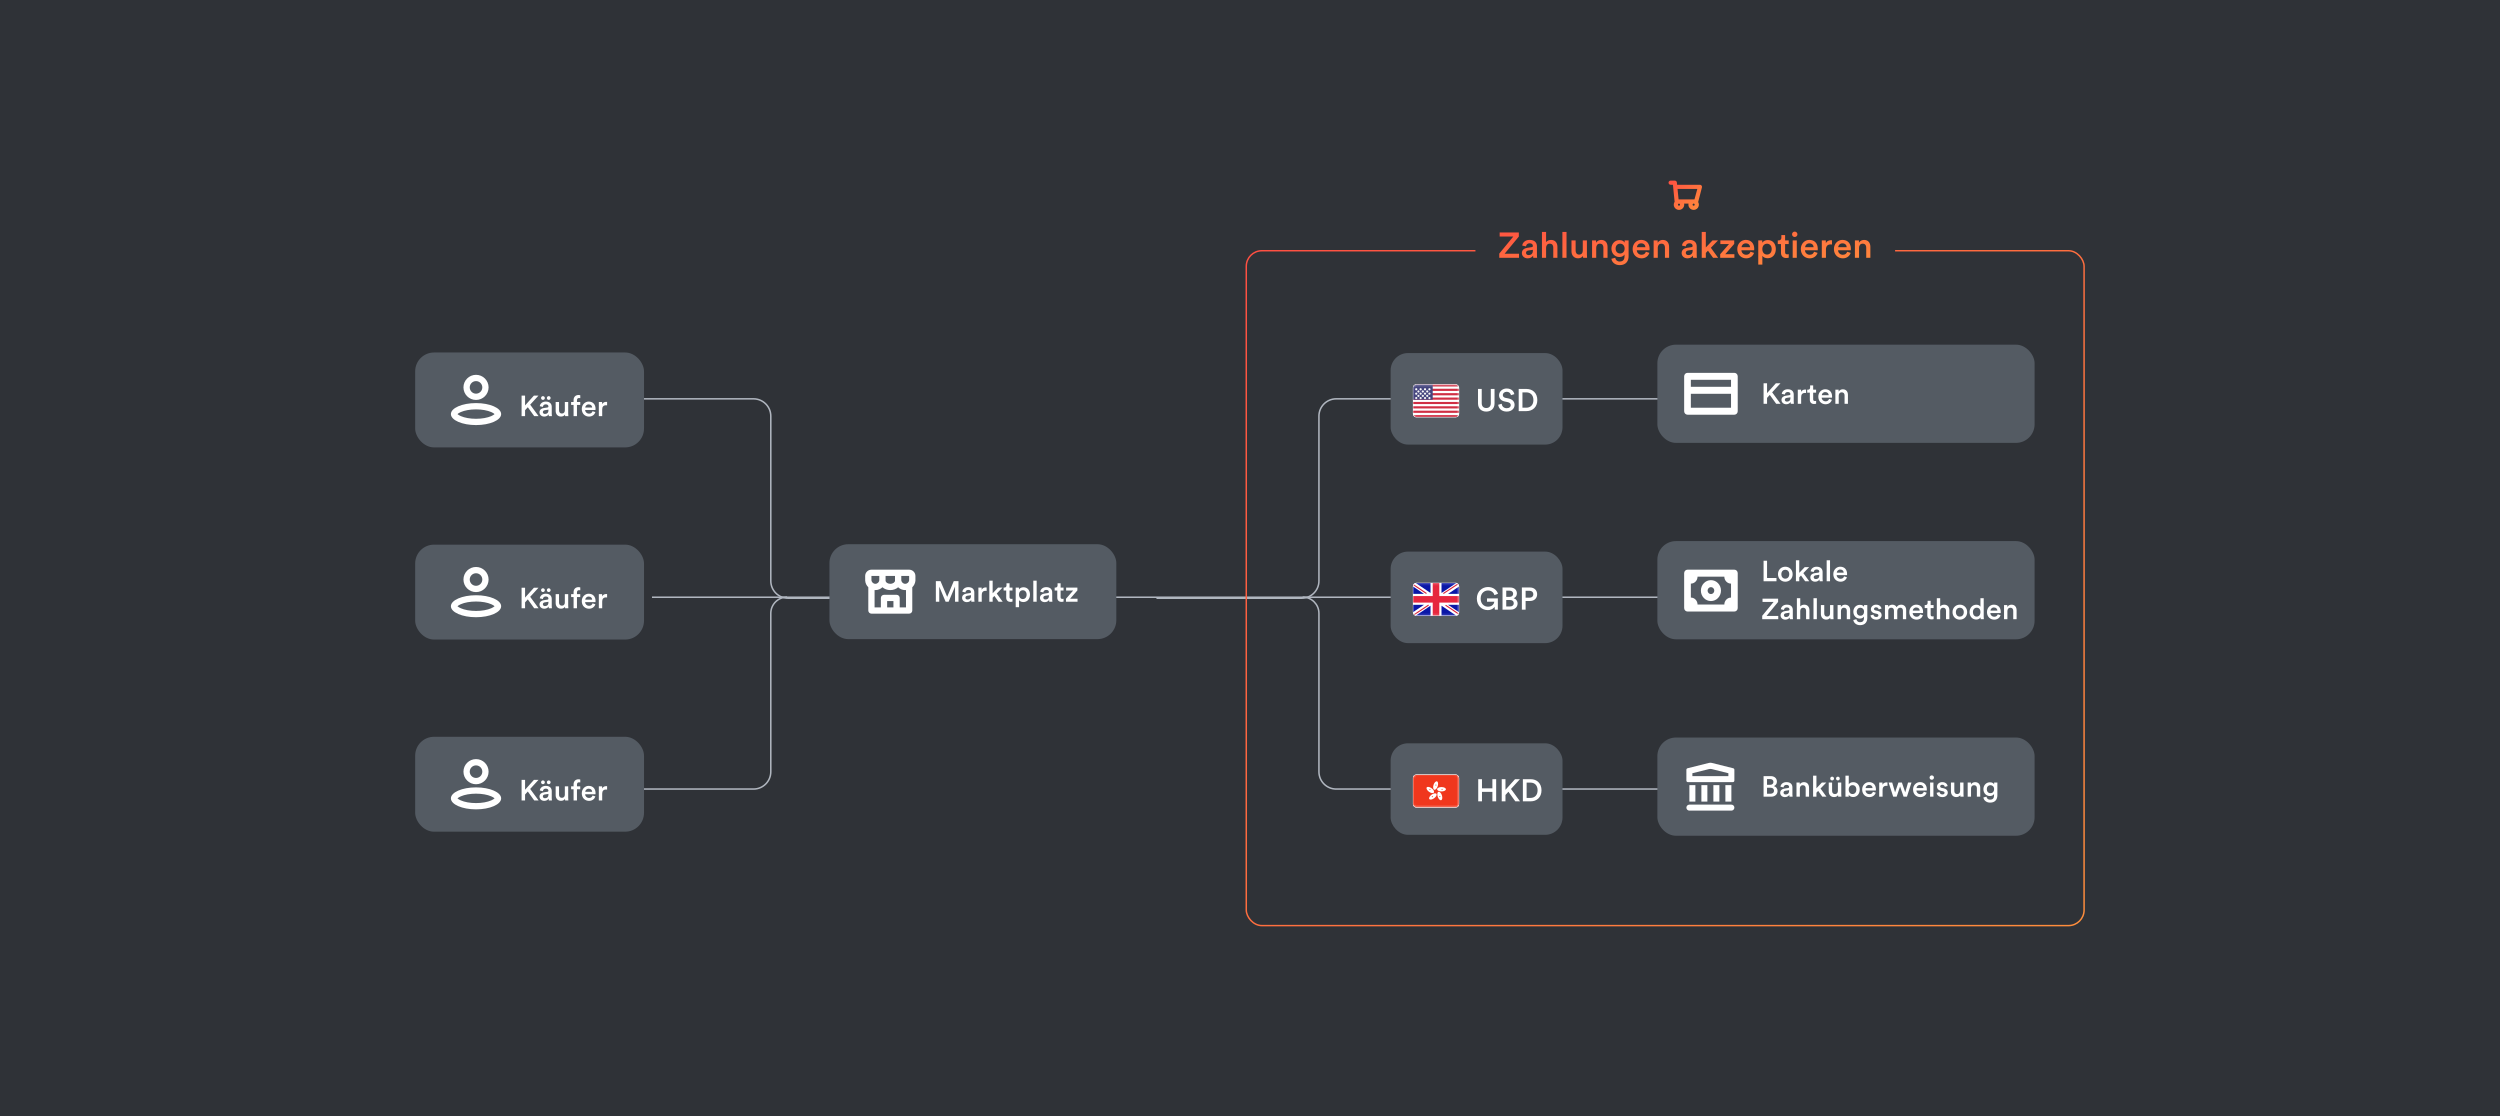
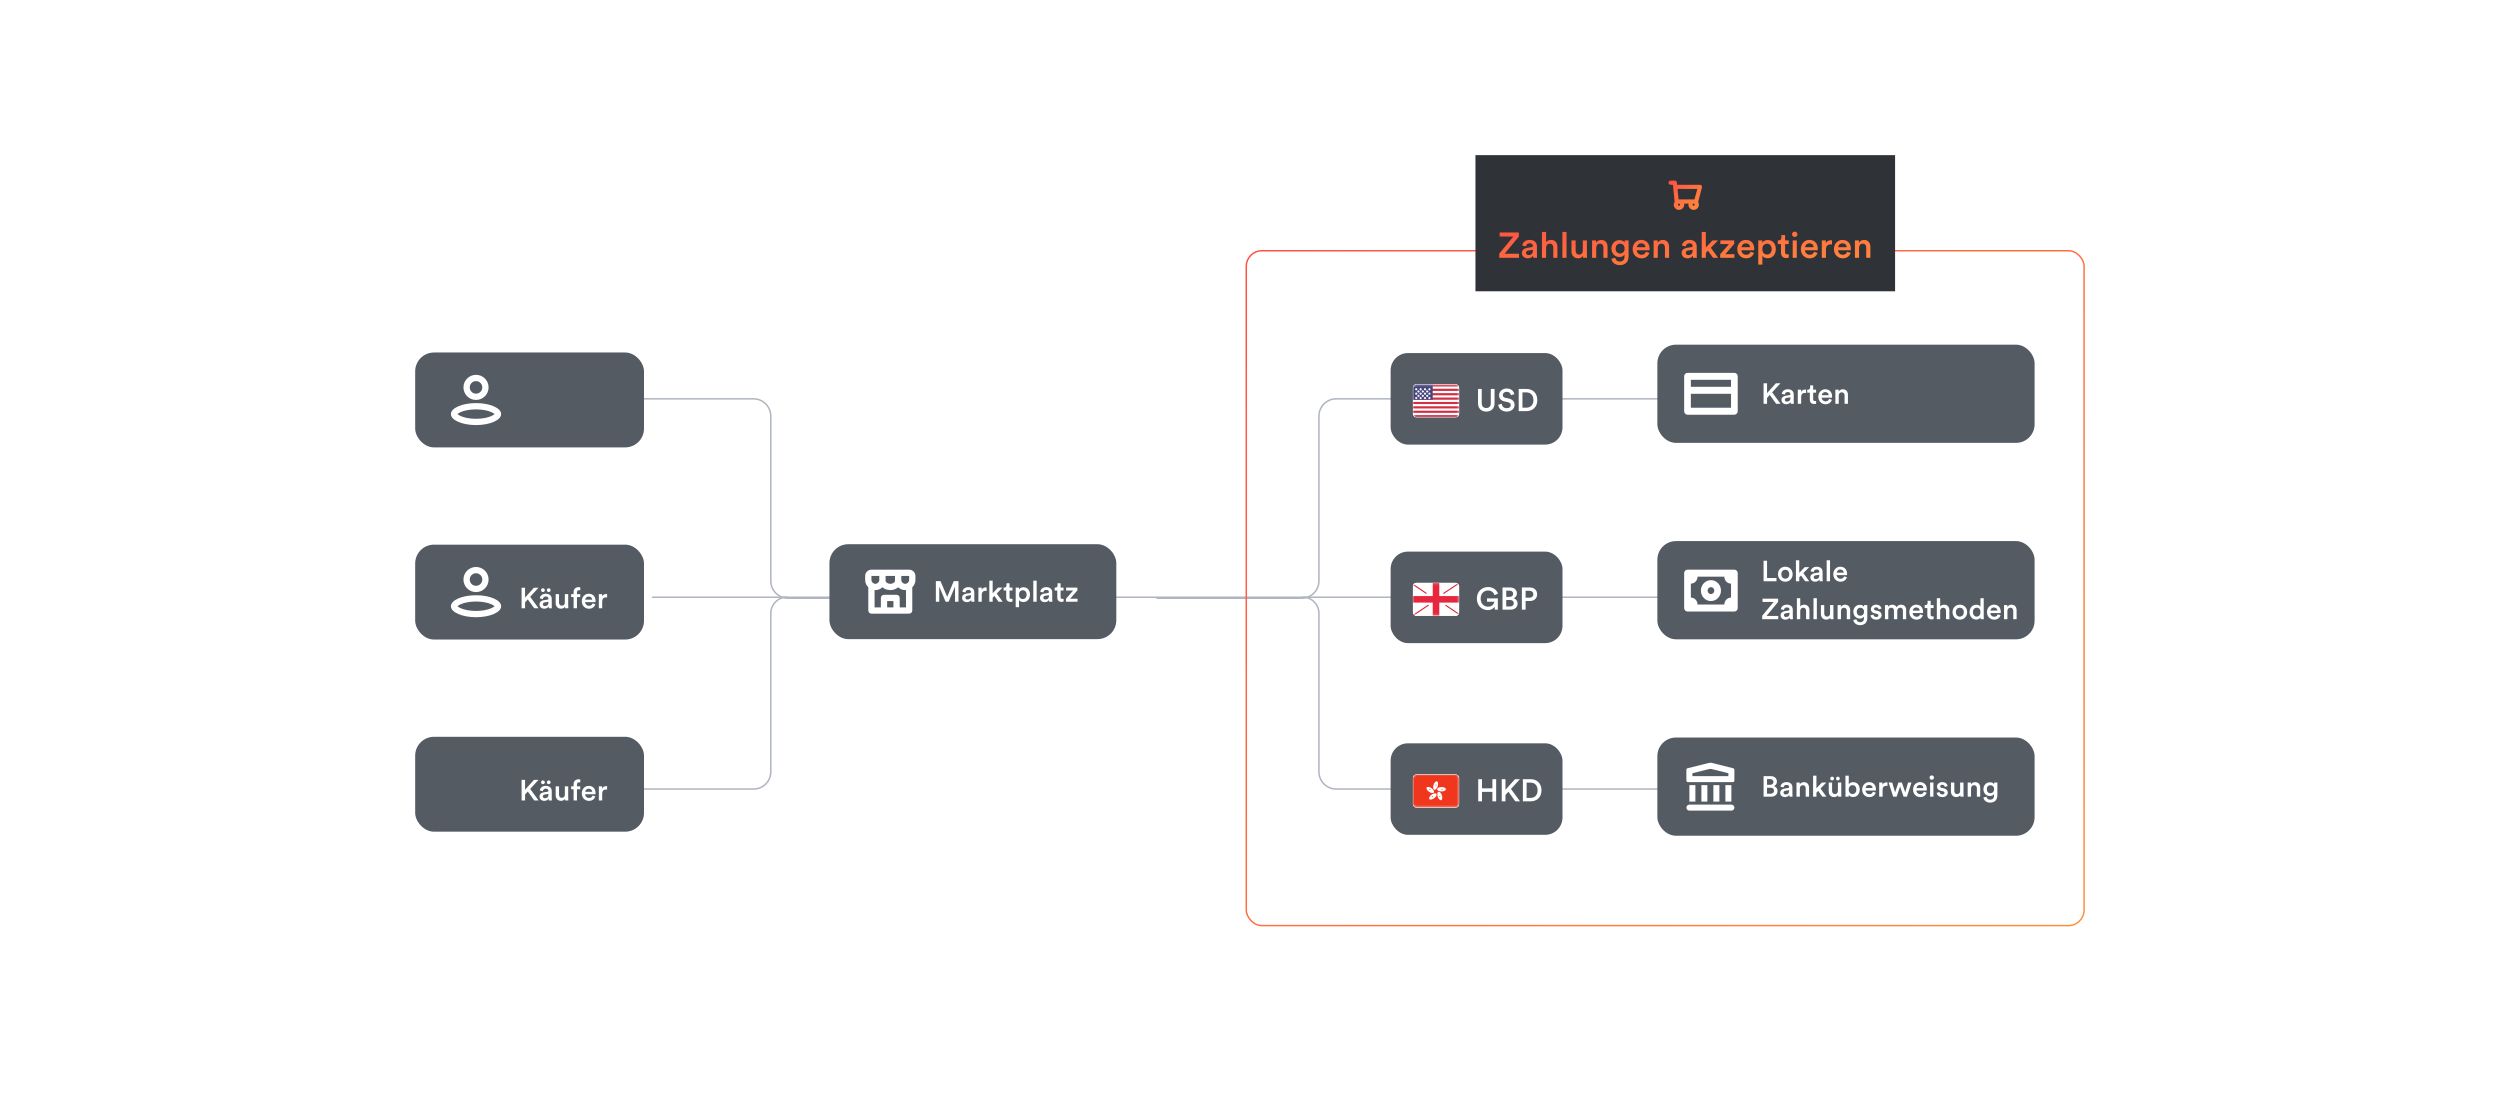
<svg xmlns="http://www.w3.org/2000/svg" width="1120" height="500" viewBox="0 0 1120 500" fill="none">
-   <rect width="1120" height="500" fill="#2F3237" />
  <path d="M518.091 268L583.129 268C587.411 268 590.882 264.529 590.882 260.247L590.882 186.43C590.882 182.148 594.353 178.677 598.635 178.677L761 178.677" stroke="#B0B6BF" stroke-width="0.689" stroke-linejoin="round" />
  <path d="M418.107 268L353.07 268C348.788 268 345.317 264.529 345.317 260.247L345.317 186.43C345.317 182.148 341.845 178.677 337.563 178.677L229.107 178.677" stroke="#B0B6BF" stroke-width="0.689" stroke-linejoin="round" />
  <path d="M583.591 267.5C587.618 267.5 590.883 270.765 590.883 274.792L590.882 345.747C590.882 350.029 594.354 353.5 598.636 353.5L767 353.5" stroke="#B0B6BF" stroke-width="0.689" stroke-linejoin="round" />
  <path d="M352.607 267.5C348.58 267.5 345.316 270.765 345.316 274.792L345.316 345.747C345.316 350.029 341.845 353.5 337.563 353.5L231.107 353.5" stroke="#B0B6BF" stroke-width="0.689" stroke-linejoin="round" />
  <path d="M292.091 267.549L761 267.549" stroke="#B0B6BF" stroke-width="0.689" stroke-linejoin="round" />
  <g filter="url(#filter0_d_2144_26447)">
    <rect x="742.5" y="242.412" width="169" height="44" rx="8.334" fill="#545B63" />
    <path d="M795.864 260.412H790.079V251.195H791.639V258.93H795.864V260.412ZM799.815 259.255C800.751 259.255 801.583 258.566 801.583 257.24C801.583 255.927 800.751 255.251 799.815 255.251C798.892 255.251 798.047 255.927 798.047 257.24C798.047 258.553 798.892 259.255 799.815 259.255ZM799.815 253.886C801.713 253.886 803.104 255.303 803.104 257.24C803.104 259.19 801.713 260.607 799.815 260.607C797.93 260.607 796.539 259.19 796.539 257.24C796.539 255.303 797.93 253.886 799.815 253.886ZM810.5 254.081L807.9 256.759L810.552 260.412H808.706L806.847 257.825L806.067 258.644V260.412H804.572V251H806.067V256.642L808.498 254.081H810.5ZM811.037 258.696C811.037 257.565 811.869 256.941 812.948 256.785L814.573 256.538C814.937 256.486 815.041 256.304 815.041 256.083C815.041 255.55 814.677 255.121 813.845 255.121C813.052 255.121 812.61 255.628 812.545 256.265L811.167 255.953C811.284 254.861 812.272 253.886 813.832 253.886C815.782 253.886 816.523 254.991 816.523 256.252V259.398C816.523 259.97 816.588 260.347 816.601 260.412H815.197C815.184 260.373 815.132 260.113 815.132 259.606C814.833 260.087 814.209 260.607 813.182 260.607C811.856 260.607 811.037 259.697 811.037 258.696ZM813.468 259.424C814.313 259.424 815.041 259.021 815.041 257.786V257.5L813.39 257.747C812.922 257.825 812.545 258.085 812.545 258.605C812.545 259.034 812.87 259.424 813.468 259.424ZM819.854 260.412H818.346V251H819.854V260.412ZM822.867 256.551H825.974C825.948 255.81 825.454 255.147 824.414 255.147C823.465 255.147 822.919 255.875 822.867 256.551ZM826.143 258.202L827.417 258.605C827.079 259.71 826.078 260.607 824.557 260.607C822.841 260.607 821.32 259.359 821.32 257.214C821.32 255.212 822.802 253.886 824.401 253.886C826.351 253.886 827.495 255.173 827.495 257.175C827.495 257.422 827.469 257.63 827.456 257.656H822.828C822.867 258.618 823.621 259.307 824.557 259.307C825.467 259.307 825.935 258.826 826.143 258.202ZM796.657 277.412H789.468V275.878L794.577 269.664H789.611V268.195H796.592V269.677L791.418 275.93H796.657V277.412ZM797.694 275.696C797.694 274.565 798.526 273.941 799.605 273.785L801.23 273.538C801.594 273.486 801.698 273.304 801.698 273.083C801.698 272.55 801.334 272.121 800.502 272.121C799.709 272.121 799.267 272.628 799.202 273.265L797.824 272.953C797.941 271.861 798.929 270.886 800.489 270.886C802.439 270.886 803.18 271.991 803.18 273.252V276.398C803.18 276.97 803.245 277.347 803.258 277.412H801.854C801.841 277.373 801.789 277.113 801.789 276.606C801.49 277.087 800.866 277.607 799.839 277.607C798.513 277.607 797.694 276.697 797.694 275.696ZM800.125 276.424C800.97 276.424 801.698 276.021 801.698 274.786V274.5L800.047 274.747C799.579 274.825 799.202 275.085 799.202 275.605C799.202 276.034 799.527 276.424 800.125 276.424ZM806.511 273.694V277.412H805.003V268H806.511V271.692C806.94 271.133 807.655 270.899 808.318 270.899C809.878 270.899 810.632 272.017 810.632 273.408V277.412H809.124V273.668C809.124 272.888 808.773 272.264 807.824 272.264C806.992 272.264 806.537 272.888 806.511 273.694ZM813.951 277.412H812.443V268H813.951V277.412ZM819.941 276.71C819.629 277.282 818.888 277.594 818.147 277.594C816.639 277.594 815.755 276.476 815.755 275.072V271.081H817.263V274.799C817.263 275.579 817.627 276.242 818.537 276.242C819.408 276.242 819.863 275.657 819.863 274.825V271.081H821.371V276.255C821.371 276.775 821.41 277.178 821.436 277.412H819.993C819.967 277.269 819.941 276.97 819.941 276.71ZM824.755 273.759V277.412H823.247V271.081H824.716V271.926C825.132 271.198 825.886 270.899 826.588 270.899C828.135 270.899 828.876 272.017 828.876 273.408V277.412H827.368V273.668C827.368 272.888 827.017 272.264 826.068 272.264C825.21 272.264 824.755 272.927 824.755 273.759ZM830.283 277.763L831.674 277.399C831.778 278.179 832.389 278.764 833.26 278.764C834.456 278.764 835.054 278.153 835.054 276.866V276.203C834.781 276.697 834.144 277.126 833.221 277.126C831.531 277.126 830.296 275.826 830.296 274.045C830.296 272.355 831.479 270.964 833.221 270.964C834.209 270.964 834.82 271.367 835.093 271.887V271.081H836.549V276.814C836.549 278.504 835.678 280.077 833.299 280.077C831.622 280.077 830.452 279.037 830.283 277.763ZM833.468 275.839C834.43 275.839 835.093 275.137 835.093 274.045C835.093 272.966 834.404 272.264 833.468 272.264C832.506 272.264 831.817 272.966 831.817 274.045C831.817 275.15 832.48 275.839 833.468 275.839ZM837.975 275.696L839.288 275.332C839.34 275.904 839.769 276.411 840.575 276.411C841.199 276.411 841.524 276.073 841.524 275.683C841.524 275.345 841.29 275.085 840.783 274.981L839.847 274.773C838.729 274.526 838.144 273.798 838.144 272.927C838.144 271.822 839.158 270.886 840.471 270.886C842.239 270.886 842.811 272.03 842.915 272.654L841.641 273.018C841.589 272.654 841.316 272.069 840.471 272.069C839.938 272.069 839.561 272.407 839.561 272.797C839.561 273.135 839.808 273.382 840.198 273.46L841.16 273.655C842.356 273.915 842.98 274.643 842.98 275.579C842.98 276.541 842.2 277.607 840.588 277.607C838.755 277.607 838.053 276.411 837.975 275.696ZM845.955 277.412H844.46V271.081H845.903V271.887C846.267 271.237 847.06 270.899 847.775 270.899C848.607 270.899 849.335 271.276 849.673 272.017C850.167 271.185 850.908 270.899 851.727 270.899C852.871 270.899 853.963 271.627 853.963 273.304V277.412H852.507V273.551C852.507 272.81 852.13 272.251 851.285 272.251C850.492 272.251 849.972 272.875 849.972 273.655V277.412H848.49V273.551C848.49 272.823 848.126 272.251 847.268 272.251C846.462 272.251 845.955 272.849 845.955 273.655V277.412ZM856.916 273.551H860.023C859.997 272.81 859.503 272.147 858.463 272.147C857.514 272.147 856.968 272.875 856.916 273.551ZM860.192 275.202L861.466 275.605C861.128 276.71 860.127 277.607 858.606 277.607C856.89 277.607 855.369 276.359 855.369 274.214C855.369 272.212 856.851 270.886 858.45 270.886C860.4 270.886 861.544 272.173 861.544 274.175C861.544 274.422 861.518 274.63 861.505 274.656H856.877C856.916 275.618 857.67 276.307 858.606 276.307C859.516 276.307 859.984 275.826 860.192 275.202ZM864.934 269.144V271.081H866.247V272.42H864.934V275.358C864.934 275.917 865.181 276.151 865.74 276.151C865.948 276.151 866.195 276.112 866.26 276.099V277.347C866.169 277.386 865.883 277.49 865.337 277.49C864.167 277.49 863.439 276.788 863.439 275.605V272.42H862.269V271.081H862.594C863.27 271.081 863.569 270.652 863.569 270.093V269.144H864.934ZM869.201 273.694V277.412H867.693V268H869.201V271.692C869.63 271.133 870.345 270.899 871.008 270.899C872.568 270.899 873.322 272.017 873.322 273.408V277.412H871.814V273.668C871.814 272.888 871.463 272.264 870.514 272.264C869.682 272.264 869.227 272.888 869.201 273.694ZM878.005 276.255C878.941 276.255 879.773 275.566 879.773 274.24C879.773 272.927 878.941 272.251 878.005 272.251C877.082 272.251 876.237 272.927 876.237 274.24C876.237 275.553 877.082 276.255 878.005 276.255ZM878.005 270.886C879.903 270.886 881.294 272.303 881.294 274.24C881.294 276.19 879.903 277.607 878.005 277.607C876.12 277.607 874.729 276.19 874.729 274.24C874.729 272.303 876.12 270.886 878.005 270.886ZM883.867 274.227C883.867 275.436 884.543 276.242 885.57 276.242C886.558 276.242 887.247 275.423 887.247 274.214C887.247 273.005 886.571 272.251 885.583 272.251C884.595 272.251 883.867 273.018 883.867 274.227ZM888.703 268V276.255C888.703 276.827 888.755 277.308 888.768 277.412H887.325C887.299 277.269 887.26 276.853 887.26 276.593C886.961 277.126 886.298 277.568 885.401 277.568C883.581 277.568 882.359 276.138 882.359 274.227C882.359 272.407 883.594 270.912 885.375 270.912C886.48 270.912 887.039 271.419 887.234 271.822V268H888.703ZM891.714 273.551H894.821C894.795 272.81 894.301 272.147 893.261 272.147C892.312 272.147 891.766 272.875 891.714 273.551ZM894.99 275.202L896.264 275.605C895.926 276.71 894.925 277.607 893.404 277.607C891.688 277.607 890.167 276.359 890.167 274.214C890.167 272.212 891.649 270.886 893.248 270.886C895.198 270.886 896.342 272.173 896.342 274.175C896.342 274.422 896.316 274.63 896.303 274.656H891.675C891.714 275.618 892.468 276.307 893.404 276.307C894.314 276.307 894.782 275.826 894.99 275.202ZM899.314 273.759V277.412H897.806V271.081H899.275V271.926C899.691 271.198 900.445 270.899 901.147 270.899C902.694 270.899 903.435 272.017 903.435 273.408V277.412H901.927V273.668C901.927 272.888 901.576 272.264 900.627 272.264C899.769 272.264 899.314 272.927 899.314 273.759Z" fill="white" />
    <path fill-rule="evenodd" clip-rule="evenodd" d="M772.5 258.339H760.5C760.5 260.064 759.157 261.464 757.5 261.464V267.714C759.157 267.714 760.5 269.113 760.5 270.839H772.5C772.5 269.113 773.843 267.714 775.5 267.714V261.464C773.843 261.464 772.5 260.064 772.5 258.339ZM756 255.214H777C777.828 255.214 778.5 255.913 778.5 256.776V272.401C778.5 273.264 777.828 273.964 777 273.964H756C755.172 273.964 754.5 273.264 754.5 272.401V256.776C754.5 255.913 755.172 255.214 756 255.214ZM766.5 269.276C764.015 269.276 762 267.177 762 264.589C762 262 764.015 259.901 766.5 259.901C768.985 259.901 771 262 771 264.589C771 267.177 768.985 269.276 766.5 269.276ZM766.5 266.151C767.328 266.151 768 265.452 768 264.589C768 263.726 767.328 263.026 766.5 263.026C765.672 263.026 765 263.726 765 264.589C765 265.452 765.672 266.151 766.5 266.151Z" fill="white" />
  </g>
  <g filter="url(#filter1_d_2144_26447)">
    <rect x="742.5" y="330.412" width="169" height="44" rx="8.334" fill="#545B63" />
    <path d="M790.079 347.695H793.251C795.019 347.695 796.059 348.735 796.059 350.178C796.059 351.153 795.487 351.881 794.694 352.167C795.669 352.427 796.345 353.272 796.345 354.364C796.345 355.846 795.201 356.912 793.485 356.912H790.079V347.695ZM791.626 351.595H793.043C793.953 351.595 794.499 351.075 794.499 350.308C794.499 349.528 793.953 349.021 793.004 349.021H791.626V351.595ZM791.626 355.586H793.212C794.148 355.586 794.759 355.079 794.759 354.26C794.759 353.467 794.226 352.908 793.264 352.908H791.626V355.586ZM797.517 355.196C797.517 354.065 798.349 353.441 799.428 353.285L801.053 353.038C801.417 352.986 801.521 352.804 801.521 352.583C801.521 352.05 801.157 351.621 800.325 351.621C799.532 351.621 799.09 352.128 799.025 352.765L797.647 352.453C797.764 351.361 798.752 350.386 800.312 350.386C802.262 350.386 803.003 351.491 803.003 352.752V355.898C803.003 356.47 803.068 356.847 803.081 356.912H801.677C801.664 356.873 801.612 356.613 801.612 356.106C801.313 356.587 800.689 357.107 799.662 357.107C798.336 357.107 797.517 356.197 797.517 355.196ZM799.948 355.924C800.793 355.924 801.521 355.521 801.521 354.286V354L799.87 354.247C799.402 354.325 799.025 354.585 799.025 355.105C799.025 355.534 799.35 355.924 799.948 355.924ZM806.334 353.259V356.912H804.826V350.581H806.295V351.426C806.711 350.698 807.465 350.399 808.167 350.399C809.714 350.399 810.455 351.517 810.455 352.908V356.912H808.947V353.168C808.947 352.388 808.596 351.764 807.647 351.764C806.789 351.764 806.334 352.427 806.334 353.259ZM818.193 350.581L815.593 353.259L818.245 356.912H816.399L814.54 354.325L813.76 355.144V356.912H812.265V347.5H813.76V353.142L816.191 350.581H818.193ZM819.947 348.787C819.947 348.319 820.311 347.942 820.779 347.942C821.26 347.942 821.637 348.319 821.637 348.787C821.637 349.268 821.26 349.632 820.779 349.632C820.311 349.632 819.947 349.268 819.947 348.787ZM822.547 348.787C822.547 348.319 822.911 347.942 823.379 347.942C823.847 347.942 824.224 348.319 824.224 348.787C824.224 349.268 823.847 349.632 823.379 349.632C822.911 349.632 822.547 349.268 822.547 348.787ZM823.457 356.21C823.145 356.782 822.404 357.094 821.663 357.094C820.155 357.094 819.271 355.976 819.271 354.572V350.581H820.779V354.299C820.779 355.079 821.143 355.742 822.053 355.742C822.924 355.742 823.379 355.157 823.379 354.325V350.581H824.887V355.755C824.887 356.275 824.926 356.678 824.952 356.912H823.509C823.483 356.769 823.457 356.47 823.457 356.21ZM828.232 356.912H826.763V347.5H828.245V351.361C828.531 350.867 829.259 350.412 830.234 350.412C832.132 350.412 833.159 351.855 833.159 353.714C833.159 355.625 832.028 357.068 830.182 357.068C829.285 357.068 828.596 356.678 828.232 356.067V356.912ZM831.638 353.727C831.638 352.466 830.936 351.751 829.935 351.751C828.973 351.751 828.232 352.466 828.232 353.727C828.232 354.975 828.973 355.729 829.935 355.729C830.923 355.729 831.638 354.975 831.638 353.727ZM835.791 353.051H838.898C838.872 352.31 838.378 351.647 837.338 351.647C836.389 351.647 835.843 352.375 835.791 353.051ZM839.067 354.702L840.341 355.105C840.003 356.21 839.002 357.107 837.481 357.107C835.765 357.107 834.244 355.859 834.244 353.714C834.244 351.712 835.726 350.386 837.325 350.386C839.275 350.386 840.419 351.673 840.419 353.675C840.419 353.922 840.393 354.13 840.38 354.156H835.752C835.791 355.118 836.545 355.807 837.481 355.807C838.391 355.807 838.859 355.326 839.067 354.702ZM845.588 350.542V352.076C845.419 352.05 845.25 352.037 845.094 352.037C843.924 352.037 843.391 352.713 843.391 353.896V356.912H841.883V350.581H843.352V351.595C843.651 350.906 844.353 350.503 845.185 350.503C845.367 350.503 845.523 350.529 845.588 350.542ZM850.489 350.581H852.049L853.544 354.962L854.805 350.581H856.339L854.311 356.912H852.803L851.23 352.362L849.696 356.912H848.149L846.095 350.581H847.707L848.994 354.962L850.489 350.581ZM858.592 353.051H861.699C861.673 352.31 861.179 351.647 860.139 351.647C859.19 351.647 858.644 352.375 858.592 353.051ZM861.868 354.702L863.142 355.105C862.804 356.21 861.803 357.107 860.282 357.107C858.566 357.107 857.045 355.859 857.045 353.714C857.045 351.712 858.527 350.386 860.126 350.386C862.076 350.386 863.22 351.673 863.22 353.675C863.22 353.922 863.194 354.13 863.181 354.156H858.553C858.592 355.118 859.346 355.807 860.282 355.807C861.192 355.807 861.66 355.326 861.868 354.702ZM866.179 356.912H864.684V350.581H866.179V356.912ZM864.45 348.358C864.45 347.812 864.892 347.37 865.425 347.37C865.971 347.37 866.413 347.812 866.413 348.358C866.413 348.904 865.971 349.333 865.425 349.333C864.892 349.333 864.45 348.904 864.45 348.358ZM867.606 355.196L868.919 354.832C868.971 355.404 869.4 355.911 870.206 355.911C870.83 355.911 871.155 355.573 871.155 355.183C871.155 354.845 870.921 354.585 870.414 354.481L869.478 354.273C868.36 354.026 867.775 353.298 867.775 352.427C867.775 351.322 868.789 350.386 870.102 350.386C871.87 350.386 872.442 351.53 872.546 352.154L871.272 352.518C871.22 352.154 870.947 351.569 870.102 351.569C869.569 351.569 869.192 351.907 869.192 352.297C869.192 352.635 869.439 352.882 869.829 352.96L870.791 353.155C871.987 353.415 872.611 354.143 872.611 355.079C872.611 356.041 871.831 357.107 870.219 357.107C868.386 357.107 867.684 355.911 867.606 355.196ZM878.212 356.21C877.9 356.782 877.159 357.094 876.418 357.094C874.91 357.094 874.026 355.976 874.026 354.572V350.581H875.534V354.299C875.534 355.079 875.898 355.742 876.808 355.742C877.679 355.742 878.134 355.157 878.134 354.325V350.581H879.642V355.755C879.642 356.275 879.681 356.678 879.707 356.912H878.264C878.238 356.769 878.212 356.47 878.212 356.21ZM883.026 353.259V356.912H881.518V350.581H882.987V351.426C883.403 350.698 884.157 350.399 884.859 350.399C886.406 350.399 887.147 351.517 887.147 352.908V356.912H885.639V353.168C885.639 352.388 885.288 351.764 884.339 351.764C883.481 351.764 883.026 352.427 883.026 353.259ZM888.554 357.263L889.945 356.899C890.049 357.679 890.66 358.264 891.531 358.264C892.727 358.264 893.325 357.653 893.325 356.366V355.703C893.052 356.197 892.415 356.626 891.492 356.626C889.802 356.626 888.567 355.326 888.567 353.545C888.567 351.855 889.75 350.464 891.492 350.464C892.48 350.464 893.091 350.867 893.364 351.387V350.581H894.82V356.314C894.82 358.004 893.949 359.577 891.57 359.577C889.893 359.577 888.723 358.537 888.554 357.263ZM891.739 355.339C892.701 355.339 893.364 354.637 893.364 353.545C893.364 352.466 892.675 351.764 891.739 351.764C890.777 351.764 890.088 352.466 890.088 353.545C890.088 354.65 890.751 355.339 891.739 355.339Z" fill="white" />
    <path fill-rule="evenodd" clip-rule="evenodd" d="M776.491 344.183C776.79 344.258 777 344.527 777 344.835V349.724C777 350.095 776.699 350.396 776.328 350.396H756.172C755.801 350.396 755.5 350.095 755.5 349.724V344.835C755.5 344.527 755.71 344.258 756.009 344.183L765.598 341.784C766.026 341.676 766.474 341.676 766.902 341.784L776.491 344.183ZM756.844 359.13V351.74H759.531V359.13H756.844ZM762.219 351.74H764.906V359.13H762.219V351.74ZM770.281 351.74H767.594V359.13H770.281V351.74ZM772.969 359.13V351.74H775.656V359.13H772.969ZM756.844 360.474C756.102 360.474 755.5 361.076 755.5 361.818C755.5 362.56 756.102 363.162 756.844 363.162H775.656C776.398 363.162 777 362.56 777 361.818C777 361.076 776.398 360.474 775.656 360.474H756.844ZM774.312 346.408V347.709H758.188V346.408L765.598 344.554C766.026 344.447 766.474 344.447 766.902 344.554L774.312 346.408Z" fill="white" />
  </g>
  <g filter="url(#filter2_d_2144_26447)">
    <rect x="742.5" y="154.412" width="169" height="44" rx="8.334" fill="#545B63" />
    <path d="M795.734 180.912L792.861 176.921L791.639 178.26V180.912H790.079V171.695H791.639V176.115L795.604 171.695H797.658L793.927 175.764L797.697 180.912H795.734ZM798.101 179.196C798.101 178.065 798.933 177.441 800.012 177.285L801.637 177.038C802.001 176.986 802.105 176.804 802.105 176.583C802.105 176.05 801.741 175.621 800.909 175.621C800.116 175.621 799.674 176.128 799.609 176.765L798.231 176.453C798.348 175.361 799.336 174.386 800.896 174.386C802.846 174.386 803.587 175.491 803.587 176.752V179.898C803.587 180.47 803.652 180.847 803.665 180.912H802.261C802.248 180.873 802.196 180.613 802.196 180.106C801.897 180.587 801.273 181.107 800.246 181.107C798.92 181.107 798.101 180.197 798.101 179.196ZM800.532 179.924C801.377 179.924 802.105 179.521 802.105 178.286V178L800.454 178.247C799.986 178.325 799.609 178.585 799.609 179.105C799.609 179.534 799.934 179.924 800.532 179.924ZM809.115 174.542V176.076C808.946 176.05 808.777 176.037 808.621 176.037C807.451 176.037 806.918 176.713 806.918 177.896V180.912H805.41V174.581H806.879V175.595C807.178 174.906 807.88 174.503 808.712 174.503C808.894 174.503 809.05 174.529 809.115 174.542ZM812.299 172.644V174.581H813.612V175.92H812.299V178.858C812.299 179.417 812.546 179.651 813.105 179.651C813.313 179.651 813.56 179.612 813.625 179.599V180.847C813.534 180.886 813.248 180.99 812.702 180.99C811.532 180.99 810.804 180.288 810.804 179.105V175.92H809.634V174.581H809.959C810.635 174.581 810.934 174.152 810.934 173.593V172.644H812.299ZM816.151 177.051H819.258C819.232 176.31 818.738 175.647 817.698 175.647C816.749 175.647 816.203 176.375 816.151 177.051ZM819.427 178.702L820.701 179.105C820.363 180.21 819.362 181.107 817.841 181.107C816.125 181.107 814.604 179.859 814.604 177.714C814.604 175.712 816.086 174.386 817.685 174.386C819.635 174.386 820.779 175.673 820.779 177.675C820.779 177.922 820.753 178.13 820.74 178.156H816.112C816.151 179.118 816.905 179.807 817.841 179.807C818.751 179.807 819.219 179.326 819.427 178.702ZM823.752 177.259V180.912H822.244V174.581H823.713V175.426C824.129 174.698 824.883 174.399 825.585 174.399C827.132 174.399 827.873 175.517 827.873 176.908V180.912H826.365V177.168C826.365 176.388 826.014 175.764 825.065 175.764C824.207 175.764 823.752 176.427 823.752 177.259Z" fill="white" />
    <path fill-rule="evenodd" clip-rule="evenodd" d="M756 167.037H777C777.828 167.037 778.5 167.736 778.5 168.599V173.287V176.412V184.224C778.5 185.087 777.828 185.787 777 185.787H756C755.172 185.787 754.5 185.087 754.5 184.224V176.412V173.287V168.599C754.5 167.736 755.172 167.037 756 167.037ZM757.5 176.412V182.662H775.5V176.412H757.5ZM775.5 173.287H757.5V170.162H775.5V173.287Z" fill="white" />
  </g>
  <rect x="623" y="158.177" width="77" height="41" rx="7.764" fill="#545B63" />
  <g clip-path="url(#clip0_2144_26447)">
    <rect x="633" y="172.177" width="20.672" height="14.765" rx="1.477" fill="white" />
    <rect x="633" y="172.177" width="20.672" height="14.765" rx="1.477" fill="white" />
    <mask id="mask0_2144_26447" style="mask-type:luminance" maskUnits="userSpaceOnUse" x="633" y="172" width="21" height="15">
      <rect x="633" y="172.177" width="20.672" height="14.765" rx="1.477" fill="white" />
    </mask>
    <g mask="url(#mask0_2144_26447)">
      <path d="M653.672 186.942H633V185.958H653.672V186.942ZM653.672 184.974H633V183.989H653.672V184.974ZM653.672 183.005H633V182.021H653.672V183.005ZM653.672 181.036H633V180.052H653.672V181.036ZM653.672 179.067H633V178.083H653.672V179.067ZM653.672 177.099H633V176.114H653.672V177.099ZM653.672 175.13H633V174.146H653.672V175.13ZM653.672 173.161H633V172.177H653.672V173.161Z" fill="#D02F44" />
      <rect x="633" y="172.177" width="8.859" height="6.891" fill="#46467F" />
      <g filter="url(#filter3_d_2144_26447)">
        <path d="M634.477 177.099C634.748 177.099 634.969 177.319 634.969 177.591C634.969 177.862 634.748 178.083 634.477 178.083C634.205 178.083 633.984 177.863 633.984 177.591C633.984 177.319 634.205 177.099 634.477 177.099ZM636.445 177.099C636.717 177.099 636.938 177.319 636.938 177.591C636.937 177.863 636.717 178.083 636.445 178.083C636.174 178.083 635.953 177.863 635.953 177.591C635.953 177.319 636.173 177.099 636.445 177.099ZM638.413 177.099C638.685 177.099 638.905 177.319 638.905 177.591C638.905 177.863 638.685 178.083 638.413 178.083C638.142 178.083 637.921 177.862 637.921 177.591C637.921 177.319 638.141 177.099 638.413 177.099ZM640.383 177.099C640.654 177.099 640.875 177.319 640.875 177.591C640.875 177.862 640.654 178.083 640.383 178.083C640.111 178.083 639.891 177.863 639.891 177.591C639.891 177.319 640.111 177.099 640.383 177.099ZM635.46 176.114C635.732 176.114 635.952 176.335 635.952 176.606C635.952 176.878 635.732 177.099 635.46 177.099C635.188 177.098 634.968 176.878 634.968 176.606C634.968 176.335 635.188 176.115 635.46 176.114ZM637.43 176.114C637.701 176.114 637.922 176.335 637.922 176.606C637.922 176.878 637.701 177.098 637.43 177.099C637.158 177.099 636.938 176.878 636.938 176.606C636.938 176.335 637.158 176.114 637.43 176.114ZM639.398 176.114C639.67 176.114 639.891 176.335 639.891 176.606C639.891 176.878 639.67 177.099 639.398 177.099C639.127 177.099 638.906 176.878 638.906 176.606C638.906 176.335 639.127 176.114 639.398 176.114ZM634.477 175.13C634.748 175.13 634.969 175.35 634.969 175.622C634.969 175.894 634.748 176.114 634.477 176.114C634.205 176.114 633.984 175.894 633.984 175.622C633.984 175.35 634.205 175.13 634.477 175.13ZM636.445 175.13C636.717 175.13 636.938 175.35 636.938 175.622C636.937 175.894 636.717 176.114 636.445 176.114C636.174 176.114 635.953 175.894 635.953 175.622C635.953 175.35 636.173 175.13 636.445 175.13ZM638.413 175.13C638.685 175.13 638.905 175.35 638.905 175.622C638.905 175.894 638.685 176.114 638.413 176.114C638.141 176.114 637.921 175.894 637.921 175.622C637.921 175.35 638.141 175.13 638.413 175.13ZM640.383 175.13C640.654 175.13 640.875 175.35 640.875 175.622C640.875 175.894 640.654 176.114 640.383 176.114C640.111 176.114 639.891 175.894 639.891 175.622C639.891 175.35 640.111 175.13 640.383 175.13ZM635.46 174.146C635.732 174.146 635.952 174.366 635.952 174.638C635.952 174.909 635.732 175.13 635.46 175.13C635.188 175.13 634.968 174.909 634.968 174.638C634.968 174.366 635.188 174.146 635.46 174.146ZM637.43 174.146C637.701 174.146 637.922 174.366 637.922 174.638C637.922 174.909 637.701 175.13 637.43 175.13C637.158 175.13 636.938 174.909 636.938 174.638C636.938 174.366 637.158 174.146 637.43 174.146ZM639.398 174.146C639.67 174.146 639.891 174.366 639.891 174.638C639.891 174.909 639.67 175.13 639.398 175.13C639.127 175.13 638.906 174.909 638.906 174.638C638.906 174.366 639.127 174.146 639.398 174.146ZM634.477 173.161C634.748 173.161 634.969 173.382 634.969 173.653C634.969 173.925 634.748 174.145 634.477 174.146C634.205 174.146 633.984 173.925 633.984 173.653C633.984 173.381 634.205 173.161 634.477 173.161ZM636.445 173.161C636.717 173.161 636.938 173.382 636.938 173.653C636.937 173.925 636.717 174.145 636.445 174.146C636.174 174.146 635.953 173.925 635.953 173.653C635.953 173.381 636.173 173.161 636.445 173.161ZM638.413 173.161C638.685 173.161 638.905 173.381 638.905 173.653C638.905 173.925 638.685 174.146 638.413 174.146C638.141 174.145 637.921 173.925 637.921 173.653C637.921 173.382 638.141 173.161 638.413 173.161ZM640.383 173.161C640.654 173.161 640.875 173.382 640.875 173.653C640.875 173.925 640.654 174.145 640.383 174.146C640.111 174.146 639.891 173.925 639.891 173.653C639.891 173.381 640.111 173.161 640.383 173.161Z" fill="url(#paint0_linear_2144_26447)" />
      </g>
    </g>
  </g>
  <path d="M665.844 184.387C663.772 184.387 662.148 183.113 662.148 180.719V174.251H663.814V180.621C663.814 182.021 664.584 182.791 665.844 182.791C667.118 182.791 667.874 182.021 667.874 180.621V174.251H669.554V180.719C669.554 183.113 667.93 184.387 665.844 184.387ZM678.421 176.575L676.909 177.051C676.811 176.435 676.293 175.525 674.963 175.525C673.955 175.525 673.255 176.197 673.255 176.953C673.255 177.583 673.647 178.059 674.417 178.227L675.845 178.521C677.595 178.871 678.533 179.977 678.533 181.377C678.533 182.917 677.287 184.387 675.019 184.387C672.499 184.387 671.337 182.763 671.183 181.335L672.751 180.887C672.849 181.923 673.591 182.875 675.019 182.875C676.209 182.875 676.825 182.273 676.825 181.503C676.825 180.859 676.349 180.341 675.495 180.159L674.095 179.865C672.583 179.557 671.575 178.563 671.575 177.079C671.575 175.413 673.101 174.041 674.949 174.041C677.287 174.041 678.197 175.469 678.421 176.575ZM682.055 182.637H683.819C685.541 182.637 686.969 181.531 686.969 179.235C686.969 176.911 685.555 175.791 683.833 175.791H682.055V182.637ZM683.875 184.177H680.375V174.251H683.889C686.591 174.251 688.719 176.043 688.719 179.235C688.719 182.413 686.563 184.177 683.875 184.177Z" fill="white" />
  <rect x="623" y="247.121" width="77" height="41" rx="7.764" fill="#545B63" />
  <g clip-path="url(#clip1_2144_26447)">
    <rect x="633" y="261.121" width="20.672" height="14.765" rx="1.477" fill="white" />
    <rect x="633" y="261.121" width="20.672" height="14.765" rx="1.477" fill="white" />
    <mask id="mask1_2144_26447" style="mask-type:luminance" maskUnits="userSpaceOnUse" x="633" y="261" width="21" height="15">
      <rect x="633" y="261.121" width="20.672" height="14.765" rx="1.477" fill="white" />
    </mask>
    <g mask="url(#mask1_2144_26447)">
-       <rect x="633" y="261.121" width="20.672" height="14.765" fill="#0A17A7" />
      <path d="M655.721 261.338L648.745 266.043H653.673V270.964H648.745L655.721 275.669L654.619 277.301L645.798 271.35V276.87H640.876V271.35L632.055 277.301L630.953 275.669L637.929 270.964H633.001V266.043H637.929L630.953 261.338L632.055 259.706L640.876 265.655V260.136H645.798V265.655L654.619 259.706L655.721 261.338Z" fill="white" />
      <path d="M646.781 265.795L656.132 259.644" stroke="#DB1F35" stroke-width="0.492" stroke-linecap="round" />
      <path d="M647.775 271.233L656.158 276.883" stroke="#DB1F35" stroke-width="0.492" stroke-linecap="round" />
      <path d="M638.909 265.779L630.166 259.887" stroke="#DB1F35" stroke-width="0.492" stroke-linecap="round" />
      <path d="M639.858 271.165L630.166 277.592" stroke="#DB1F35" stroke-width="0.492" stroke-linecap="round" />
      <path fill-rule="evenodd" clip-rule="evenodd" d="M633 269.98H641.859V275.886H644.812V269.98H653.672V267.027H644.812V261.121H641.859V267.027H633V269.98Z" fill="#E6273E" />
    </g>
  </g>
  <path d="M671.038 273.121H669.68L669.554 271.861C669.12 272.589 668.098 273.331 666.516 273.331C663.926 273.331 661.63 271.427 661.63 268.151C661.63 264.889 664.052 262.985 666.628 262.985C669.036 262.985 670.576 264.371 671.108 266.009L669.526 266.611C669.19 265.491 668.21 264.539 666.628 264.539C665.018 264.539 663.338 265.687 663.338 268.151C663.338 270.573 664.906 271.791 666.614 271.791C668.616 271.791 669.372 270.419 669.456 269.565H666.18V268.095H671.038V273.121ZM673.129 263.195H676.545C678.449 263.195 679.569 264.315 679.569 265.869C679.569 266.919 678.953 267.703 678.099 268.011C679.149 268.291 679.877 269.201 679.877 270.377C679.877 271.973 678.645 273.121 676.797 273.121H673.129V263.195ZM674.795 267.395H676.321C677.301 267.395 677.889 266.835 677.889 266.009C677.889 265.169 677.301 264.623 676.279 264.623H674.795V267.395ZM674.795 271.693H676.503C677.511 271.693 678.169 271.147 678.169 270.265C678.169 269.411 677.595 268.809 676.559 268.809H674.795V271.693ZM683.477 267.759H685.227C686.291 267.759 686.935 267.171 686.935 266.233C686.935 265.281 686.291 264.679 685.227 264.679H683.477V267.759ZM685.479 269.243H683.477V273.121H681.797V263.195H685.479C687.383 263.195 688.643 264.483 688.643 266.219C688.643 267.969 687.383 269.243 685.479 269.243Z" fill="white" />
  <rect x="623" y="333" width="77" height="41" rx="7.764" fill="#545B63" />
  <g clip-path="url(#clip2_2144_26447)">
    <rect x="633" y="347" width="20.672" height="14.765" rx="1.477" fill="white" />
    <rect x="633" y="347" width="20.672" height="14.765" rx="1.477" fill="white" />
    <mask id="mask2_2144_26447" style="mask-type:luminance" maskUnits="userSpaceOnUse" x="633" y="347" width="21" height="15">
      <rect x="633" y="347" width="20.672" height="14.765" rx="1.477" fill="white" />
    </mask>
    <g mask="url(#mask2_2144_26447)">
      <path fill-rule="evenodd" clip-rule="evenodd" d="M633 361.765H653.672V347H633V361.765Z" fill="#F0371D" />
      <path d="M644.424 354.734C644.941 354.566 645.633 355.269 645.969 356.302C646.304 357.336 646.157 358.31 645.641 358.478C645.124 358.645 644.433 357.944 644.097 356.911C643.761 355.877 643.908 354.903 644.424 354.734ZM641.345 356.016C642.224 355.377 643.197 355.217 643.517 355.656C643.835 356.096 643.381 356.97 642.502 357.609C641.623 358.247 640.651 358.409 640.331 357.97C640.012 357.53 640.466 356.655 641.345 356.016ZM641.889 356.765C641.809 356.656 641.655 356.631 641.545 356.71C641.436 356.79 641.412 356.944 641.491 357.054C641.571 357.164 641.725 357.188 641.835 357.109C641.944 357.029 641.968 356.875 641.889 356.765ZM644.977 356.625C644.848 356.667 644.778 356.805 644.819 356.934C644.861 357.063 645 357.134 645.129 357.092C645.258 357.05 645.329 356.912 645.287 356.783C645.245 356.654 645.106 356.583 644.977 356.625ZM639.175 352.762C639.495 352.323 640.466 352.485 641.346 353.124C642.225 353.763 642.679 354.637 642.359 355.077C642.04 355.516 641.068 355.355 640.188 354.716C639.309 354.077 638.855 353.202 639.175 352.762ZM645.797 352.601C646.884 352.601 647.765 353.042 647.766 353.585C647.765 354.129 646.884 354.57 645.797 354.57C644.71 354.57 643.828 354.129 643.828 353.585C643.828 353.042 644.71 352.601 645.797 352.601ZM640.747 353.529C640.637 353.449 640.483 353.474 640.403 353.583C640.324 353.693 640.348 353.846 640.458 353.926C640.568 354.006 640.722 353.982 640.802 353.873C640.881 353.763 640.857 353.609 640.747 353.529ZM646.043 353.398C645.908 353.399 645.797 353.509 645.797 353.644C645.797 353.779 645.908 353.89 646.043 353.89C646.179 353.89 646.289 353.78 646.289 353.644C646.289 353.509 646.178 353.398 646.043 353.398ZM642.225 351.622C642.561 350.588 643.253 349.885 643.77 350.053C644.286 350.222 644.432 351.195 644.097 352.229C643.761 353.263 643.07 353.965 642.553 353.797C642.036 353.629 641.889 352.655 642.225 351.622ZM643.368 351.475C643.239 351.433 643.101 351.504 643.059 351.633C643.017 351.762 643.087 351.902 643.216 351.944C643.345 351.986 643.484 351.915 643.526 351.786C643.568 351.656 643.497 351.517 643.368 351.475Z" fill="white" />
    </g>
  </g>
  <path d="M670.282 359H668.588V354.758H663.926V359H662.246V349.074H663.926V353.176H668.588V349.074H670.282V359ZM678.863 359L675.769 354.702L674.453 356.144V359H672.773V349.074H674.453V353.834L678.723 349.074H680.935L676.917 353.456L680.977 359H678.863ZM683.928 357.46H685.692C687.414 357.46 688.842 356.354 688.842 354.058C688.842 351.734 687.428 350.614 685.706 350.614H683.928V357.46ZM685.748 359H682.248V349.074H685.762C688.464 349.074 690.592 350.866 690.592 354.058C690.592 357.236 688.436 359 685.748 359Z" fill="white" />
  <g filter="url(#filter4_d_2144_26447)">
    <rect x="186" y="244" width="102.515" height="42.515" rx="8.443" fill="#545B63" />
    <path fill-rule="evenodd" clip-rule="evenodd" d="M213.258 276.515C207.04 276.515 202 274.31 202 271.59C202 268.87 207.04 266.665 213.258 266.665C219.475 266.665 224.515 268.87 224.515 271.59C224.515 274.31 219.475 276.515 213.258 276.515ZM220.09 270.686C218.37 269.934 215.915 269.479 213.258 269.479C210.6 269.479 208.145 269.934 206.425 270.686C205.744 270.984 205.24 271.304 204.947 271.59C205.24 271.876 205.744 272.196 206.425 272.494C208.145 273.246 210.6 273.701 213.258 273.701C215.915 273.701 218.37 273.246 220.09 272.494C220.772 272.196 221.276 271.876 221.568 271.59C221.276 271.304 220.772 270.984 220.09 270.686ZM207.629 259.629C207.629 262.738 210.149 265.258 213.258 265.258C216.366 265.258 218.886 262.738 218.886 259.629C218.886 256.52 216.366 254 213.258 254C210.149 254 207.629 256.52 207.629 259.629ZM216.072 259.629C216.072 261.183 214.812 262.443 213.258 262.443C211.703 262.443 210.443 261.183 210.443 259.629C210.443 258.074 211.703 256.814 213.258 256.814C214.812 256.814 216.072 258.074 216.072 259.629Z" fill="white" />
    <path d="M239.328 272.515L236.455 268.524L235.233 269.863V272.515H233.673V263.298H235.233V267.718L239.198 263.298H241.252L237.521 267.367L241.291 272.515H239.328ZM241.694 270.799C241.694 269.668 242.526 269.044 243.605 268.888L245.23 268.641C245.594 268.589 245.698 268.407 245.698 268.186C245.698 267.653 245.334 267.224 244.502 267.224C243.709 267.224 243.267 267.731 243.202 268.368L241.824 268.056C241.941 266.964 242.929 265.989 244.489 265.989C246.439 265.989 247.18 267.094 247.18 268.355V271.501C247.18 272.073 247.245 272.45 247.258 272.515H245.854C245.841 272.476 245.789 272.216 245.789 271.709C245.49 272.19 244.866 272.71 243.839 272.71C242.513 272.71 241.694 271.8 241.694 270.799ZM244.125 271.527C244.97 271.527 245.698 271.124 245.698 269.889V269.603L244.047 269.85C243.579 269.928 243.202 270.188 243.202 270.708C243.202 271.137 243.527 271.527 244.125 271.527ZM242.396 264.39C242.396 263.922 242.76 263.545 243.228 263.545C243.709 263.545 244.086 263.922 244.086 264.39C244.086 264.871 243.709 265.235 243.228 265.235C242.76 265.235 242.396 264.871 242.396 264.39ZM244.996 264.39C244.996 263.922 245.36 263.545 245.828 263.545C246.296 263.545 246.673 263.922 246.673 264.39C246.673 264.871 246.296 265.235 245.828 265.235C245.36 265.235 244.996 264.871 244.996 264.39ZM253.124 271.813C252.812 272.385 252.071 272.697 251.33 272.697C249.822 272.697 248.938 271.579 248.938 270.175V266.184H250.446V269.902C250.446 270.682 250.81 271.345 251.72 271.345C252.591 271.345 253.046 270.76 253.046 269.928V266.184H254.554V271.358C254.554 271.878 254.593 272.281 254.619 272.515H253.176C253.15 272.372 253.124 272.073 253.124 271.813ZM259.42 264.39C259.017 264.39 258.484 264.572 258.484 265.352V266.184H259.953V267.497H258.484V272.515H256.963V267.497H255.858V266.184H256.963V265.313C256.963 263.896 257.873 263.038 259.173 263.038C259.55 263.038 259.862 263.116 259.966 263.168V264.455C259.875 264.429 259.706 264.39 259.42 264.39ZM262.183 268.654H265.29C265.264 267.913 264.77 267.25 263.73 267.25C262.781 267.25 262.235 267.978 262.183 268.654ZM265.459 270.305L266.733 270.708C266.395 271.813 265.394 272.71 263.873 272.71C262.157 272.71 260.636 271.462 260.636 269.317C260.636 267.315 262.118 265.989 263.717 265.989C265.667 265.989 266.811 267.276 266.811 269.278C266.811 269.525 266.785 269.733 266.772 269.759H262.144C262.183 270.721 262.937 271.41 263.873 271.41C264.783 271.41 265.251 270.929 265.459 270.305ZM271.98 266.145V267.679C271.811 267.653 271.642 267.64 271.486 267.64C270.316 267.64 269.783 268.316 269.783 269.499V272.515H268.275V266.184H269.744V267.198C270.043 266.509 270.745 266.106 271.577 266.106C271.759 266.106 271.915 266.132 271.98 266.145Z" fill="white" />
  </g>
  <g filter="url(#filter5_d_2144_26447)">
    <rect x="186" y="157.919" width="102.515" height="42.515" rx="8.443" fill="#545B63" />
    <path fill-rule="evenodd" clip-rule="evenodd" d="M213.258 190.435C207.04 190.435 202 188.23 202 185.509C202 182.789 207.04 180.584 213.258 180.584C219.475 180.584 224.515 182.789 224.515 185.509C224.515 188.23 219.475 190.435 213.258 190.435ZM220.09 184.605C218.37 183.853 215.915 183.399 213.258 183.399C210.6 183.399 208.145 183.853 206.425 184.605C205.744 184.903 205.24 185.224 204.947 185.509C205.24 185.795 205.744 186.115 206.425 186.414C208.145 187.166 210.6 187.62 213.258 187.62C215.915 187.62 218.37 187.166 220.09 186.414C220.772 186.115 221.276 185.795 221.568 185.509C221.276 185.224 220.772 184.903 220.09 184.605ZM207.629 173.548C207.629 176.657 210.149 179.177 213.258 179.177C216.366 179.177 218.886 176.657 218.886 173.548C218.886 170.44 216.366 167.919 213.258 167.919C210.149 167.919 207.629 170.44 207.629 173.548ZM216.072 173.548C216.072 175.103 214.812 176.363 213.258 176.363C211.703 176.363 210.443 175.103 210.443 173.548C210.443 171.994 211.703 170.734 213.258 170.734C214.812 170.734 216.072 171.994 216.072 173.548Z" fill="white" />
-     <path d="M239.328 186.435L236.455 182.444L235.233 183.783V186.435H233.673V177.218H235.233V181.638L239.198 177.218H241.252L237.521 181.287L241.291 186.435H239.328ZM241.694 184.719C241.694 183.588 242.526 182.964 243.605 182.808L245.23 182.561C245.594 182.509 245.698 182.327 245.698 182.106C245.698 181.573 245.334 181.144 244.502 181.144C243.709 181.144 243.267 181.651 243.202 182.288L241.824 181.976C241.941 180.884 242.929 179.909 244.489 179.909C246.439 179.909 247.18 181.014 247.18 182.275V185.421C247.18 185.993 247.245 186.37 247.258 186.435H245.854C245.841 186.396 245.789 186.136 245.789 185.629C245.49 186.11 244.866 186.63 243.839 186.63C242.513 186.63 241.694 185.72 241.694 184.719ZM244.125 185.447C244.97 185.447 245.698 185.044 245.698 183.809V183.523L244.047 183.77C243.579 183.848 243.202 184.108 243.202 184.628C243.202 185.057 243.527 185.447 244.125 185.447ZM242.396 178.31C242.396 177.842 242.76 177.465 243.228 177.465C243.709 177.465 244.086 177.842 244.086 178.31C244.086 178.791 243.709 179.155 243.228 179.155C242.76 179.155 242.396 178.791 242.396 178.31ZM244.996 178.31C244.996 177.842 245.36 177.465 245.828 177.465C246.296 177.465 246.673 177.842 246.673 178.31C246.673 178.791 246.296 179.155 245.828 179.155C245.36 179.155 244.996 178.791 244.996 178.31ZM253.124 185.733C252.812 186.305 252.071 186.617 251.33 186.617C249.822 186.617 248.938 185.499 248.938 184.095V180.104H250.446V183.822C250.446 184.602 250.81 185.265 251.72 185.265C252.591 185.265 253.046 184.68 253.046 183.848V180.104H254.554V185.278C254.554 185.798 254.593 186.201 254.619 186.435H253.176C253.15 186.292 253.124 185.993 253.124 185.733ZM259.42 178.31C259.017 178.31 258.484 178.492 258.484 179.272V180.104H259.953V181.417H258.484V186.435H256.963V181.417H255.858V180.104H256.963V179.233C256.963 177.816 257.873 176.958 259.173 176.958C259.55 176.958 259.862 177.036 259.966 177.088V178.375C259.875 178.349 259.706 178.31 259.42 178.31ZM262.183 182.574H265.29C265.264 181.833 264.77 181.17 263.73 181.17C262.781 181.17 262.235 181.898 262.183 182.574ZM265.459 184.225L266.733 184.628C266.395 185.733 265.394 186.63 263.873 186.63C262.157 186.63 260.636 185.382 260.636 183.237C260.636 181.235 262.118 179.909 263.717 179.909C265.667 179.909 266.811 181.196 266.811 183.198C266.811 183.445 266.785 183.653 266.772 183.679H262.144C262.183 184.641 262.937 185.33 263.873 185.33C264.783 185.33 265.251 184.849 265.459 184.225ZM271.98 180.065V181.599C271.811 181.573 271.642 181.56 271.486 181.56C270.316 181.56 269.783 182.236 269.783 183.419V186.435H268.275V180.104H269.744V181.118C270.043 180.429 270.745 180.026 271.577 180.026C271.759 180.026 271.915 180.052 271.98 180.065Z" fill="white" />
  </g>
  <g filter="url(#filter6_d_2144_26447)">
    <rect x="186" y="330.08" width="102.515" height="42.515" rx="8.443" fill="#545B63" />
-     <path fill-rule="evenodd" clip-rule="evenodd" d="M213.258 362.595C207.04 362.595 202 360.39 202 357.67C202 354.95 207.04 352.745 213.258 352.745C219.475 352.745 224.515 354.95 224.515 357.67C224.515 360.39 219.475 362.595 213.258 362.595ZM220.09 356.766C218.37 356.014 215.915 355.559 213.258 355.559C210.6 355.559 208.145 356.014 206.425 356.766C205.744 357.064 205.24 357.384 204.947 357.67C205.24 357.956 205.744 358.276 206.425 358.574C208.145 359.327 210.6 359.781 213.258 359.781C215.915 359.781 218.37 359.327 220.09 358.574C220.772 358.276 221.276 357.956 221.568 357.67C221.276 357.384 220.772 357.064 220.09 356.766ZM207.629 345.709C207.629 348.818 210.149 351.338 213.258 351.338C216.366 351.338 218.886 348.818 218.886 345.709C218.886 342.6 216.366 340.08 213.258 340.08C210.149 340.08 207.629 342.6 207.629 345.709ZM216.072 345.709C216.072 347.263 214.812 348.523 213.258 348.523C211.703 348.523 210.443 347.263 210.443 345.709C210.443 344.155 211.703 342.894 213.258 342.894C214.812 342.894 216.072 344.155 216.072 345.709Z" fill="white" />
    <path d="M239.328 358.595L236.455 354.604L235.233 355.943V358.595H233.673V349.378H235.233V353.798L239.198 349.378H241.252L237.521 353.447L241.291 358.595H239.328ZM241.694 356.879C241.694 355.748 242.526 355.124 243.605 354.968L245.23 354.721C245.594 354.669 245.698 354.487 245.698 354.266C245.698 353.733 245.334 353.304 244.502 353.304C243.709 353.304 243.267 353.811 243.202 354.448L241.824 354.136C241.941 353.044 242.929 352.069 244.489 352.069C246.439 352.069 247.18 353.174 247.18 354.435V357.581C247.18 358.153 247.245 358.53 247.258 358.595H245.854C245.841 358.556 245.789 358.296 245.789 357.789C245.49 358.27 244.866 358.79 243.839 358.79C242.513 358.79 241.694 357.88 241.694 356.879ZM244.125 357.607C244.97 357.607 245.698 357.204 245.698 355.969V355.683L244.047 355.93C243.579 356.008 243.202 356.268 243.202 356.788C243.202 357.217 243.527 357.607 244.125 357.607ZM242.396 350.47C242.396 350.002 242.76 349.625 243.228 349.625C243.709 349.625 244.086 350.002 244.086 350.47C244.086 350.951 243.709 351.315 243.228 351.315C242.76 351.315 242.396 350.951 242.396 350.47ZM244.996 350.47C244.996 350.002 245.36 349.625 245.828 349.625C246.296 349.625 246.673 350.002 246.673 350.47C246.673 350.951 246.296 351.315 245.828 351.315C245.36 351.315 244.996 350.951 244.996 350.47ZM253.124 357.893C252.812 358.465 252.071 358.777 251.33 358.777C249.822 358.777 248.938 357.659 248.938 356.255V352.264H250.446V355.982C250.446 356.762 250.81 357.425 251.72 357.425C252.591 357.425 253.046 356.84 253.046 356.008V352.264H254.554V357.438C254.554 357.958 254.593 358.361 254.619 358.595H253.176C253.15 358.452 253.124 358.153 253.124 357.893ZM259.42 350.47C259.017 350.47 258.484 350.652 258.484 351.432V352.264H259.953V353.577H258.484V358.595H256.963V353.577H255.858V352.264H256.963V351.393C256.963 349.976 257.873 349.118 259.173 349.118C259.55 349.118 259.862 349.196 259.966 349.248V350.535C259.875 350.509 259.706 350.47 259.42 350.47ZM262.183 354.734H265.29C265.264 353.993 264.77 353.33 263.73 353.33C262.781 353.33 262.235 354.058 262.183 354.734ZM265.459 356.385L266.733 356.788C266.395 357.893 265.394 358.79 263.873 358.79C262.157 358.79 260.636 357.542 260.636 355.397C260.636 353.395 262.118 352.069 263.717 352.069C265.667 352.069 266.811 353.356 266.811 355.358C266.811 355.605 266.785 355.813 266.772 355.839H262.144C262.183 356.801 262.937 357.49 263.873 357.49C264.783 357.49 265.251 357.009 265.459 356.385ZM271.98 352.225V353.759C271.811 353.733 271.642 353.72 271.486 353.72C270.316 353.72 269.783 354.396 269.783 355.579V358.595H268.275V352.264H269.744V353.278C270.043 352.589 270.745 352.186 271.577 352.186C271.759 352.186 271.915 352.212 271.98 352.225Z" fill="white" />
  </g>
  <g filter="url(#filter7_d_2144_26447)">
    <rect x="371.592" y="243.808" width="128.515" height="42.515" rx="8.443" fill="#545B63" />
    <path fill-rule="evenodd" clip-rule="evenodd" d="M387.592 258.029C387.592 256.475 388.852 255.215 390.406 255.215H407.293C408.847 255.215 410.107 256.475 410.107 258.029V260.14C410.006 261.296 409.488 262.332 408.7 263.089V273.509C408.7 274.286 408.07 274.916 407.293 274.916H390.406C389.629 274.916 388.999 274.286 388.999 273.509V263.089C388.211 262.332 387.693 261.296 387.605 260.14L387.592 258.029ZM390.406 258.029V259.788C390.406 260.76 391.194 261.547 392.165 261.547C393.137 261.547 393.924 260.76 393.924 259.788V258.029H390.406ZM396.739 258.029V260.273C396.852 260.906 397.678 261.547 398.849 261.547C400.103 261.547 400.96 260.813 400.96 260.14C400.965 260.024 400.96 259.907 400.96 259.788V258.029H396.739ZM403.775 258.029V259.788C403.775 260.76 404.562 261.547 405.534 261.547C406.505 261.547 407.293 260.76 407.293 259.788V258.029H403.775ZM395.328 263.092C394.507 263.879 393.392 264.362 392.165 264.362C392.047 264.362 391.93 264.357 391.813 264.349V272.102H394.628V267.88C394.628 267.103 395.258 266.473 396.035 266.473H401.664C402.441 266.473 403.071 267.103 403.071 267.88V272.102H405.885V264.349C405.769 264.357 405.652 264.362 405.534 264.362C404.306 264.362 403.192 263.879 402.371 263.092C401.477 263.876 400.229 264.362 398.849 264.362C397.47 264.362 396.222 263.876 395.328 263.092ZM397.442 269.287V272.101H400.257V269.287H397.442Z" fill="white" />
    <path d="M429.404 269.565H427.857V262.779L424.984 269.565H423.632L420.785 262.805V269.565H419.264V260.348H421.344L424.334 267.381L427.285 260.348H429.404V269.565ZM431.006 267.849C431.006 266.718 431.838 266.094 432.917 265.938L434.542 265.691C434.906 265.639 435.01 265.457 435.01 265.236C435.01 264.703 434.646 264.274 433.814 264.274C433.021 264.274 432.579 264.781 432.514 265.418L431.136 265.106C431.253 264.014 432.241 263.039 433.801 263.039C435.751 263.039 436.492 264.144 436.492 265.405V268.551C436.492 269.123 436.557 269.5 436.57 269.565H435.166C435.153 269.526 435.101 269.266 435.101 268.759C434.802 269.24 434.178 269.76 433.151 269.76C431.825 269.76 431.006 268.85 431.006 267.849ZM433.437 268.577C434.282 268.577 435.01 268.174 435.01 266.939V266.653L433.359 266.9C432.891 266.978 432.514 267.238 432.514 267.758C432.514 268.187 432.839 268.577 433.437 268.577ZM442.02 263.195V264.729C441.851 264.703 441.682 264.69 441.526 264.69C440.356 264.69 439.823 265.366 439.823 266.549V269.565H438.315V263.234H439.784V264.248C440.083 263.559 440.785 263.156 441.617 263.156C441.799 263.156 441.955 263.182 442.02 263.195ZM449.143 263.234L446.543 265.912L449.195 269.565H447.349L445.49 266.978L444.71 267.797V269.565H443.215V260.153H444.71V265.795L447.141 263.234H449.143ZM452.276 261.297V263.234H453.589V264.573H452.276V267.511C452.276 268.07 452.523 268.304 453.082 268.304C453.29 268.304 453.537 268.265 453.602 268.252V269.5C453.511 269.539 453.225 269.643 452.679 269.643C451.509 269.643 450.781 268.941 450.781 267.758V264.573H449.611V263.234H449.936C450.612 263.234 450.911 262.805 450.911 262.246V261.297H452.276ZM456.53 272.035H455.035V263.234H456.491V264.092C456.803 263.546 457.531 263.091 458.506 263.091C460.378 263.091 461.431 264.521 461.431 266.393C461.431 268.291 460.274 269.721 458.454 269.721C457.544 269.721 456.855 269.331 456.53 268.85V272.035ZM459.923 266.393C459.923 265.21 459.234 264.43 458.22 264.43C457.232 264.43 456.517 265.21 456.517 266.393C456.517 267.602 457.232 268.382 458.22 268.382C459.221 268.382 459.923 267.602 459.923 266.393ZM464.426 269.565H462.918V260.153H464.426V269.565ZM465.905 267.849C465.905 266.718 466.737 266.094 467.816 265.938L469.441 265.691C469.805 265.639 469.909 265.457 469.909 265.236C469.909 264.703 469.545 264.274 468.713 264.274C467.92 264.274 467.478 264.781 467.413 265.418L466.035 265.106C466.152 264.014 467.14 263.039 468.7 263.039C470.65 263.039 471.391 264.144 471.391 265.405V268.551C471.391 269.123 471.456 269.5 471.469 269.565H470.065C470.052 269.526 470 269.266 470 268.759C469.701 269.24 469.077 269.76 468.05 269.76C466.724 269.76 465.905 268.85 465.905 267.849ZM468.336 268.577C469.181 268.577 469.909 268.174 469.909 266.939V266.653L468.258 266.9C467.79 266.978 467.413 267.238 467.413 267.758C467.413 268.187 467.738 268.577 468.336 268.577ZM475.153 261.297V263.234H476.466V264.573H475.153V267.511C475.153 268.07 475.4 268.304 475.959 268.304C476.167 268.304 476.414 268.265 476.479 268.252V269.5C476.388 269.539 476.102 269.643 475.556 269.643C474.386 269.643 473.658 268.941 473.658 267.758V264.573H472.488V263.234H472.813C473.489 263.234 473.788 262.805 473.788 262.246V261.297H475.153ZM482.735 269.565H477.561V268.252L480.772 264.56H477.626V263.234H482.67V264.508L479.42 268.239H482.735V269.565Z" fill="white" />
  </g>
  <rect x="558.332" y="112.332" width="375.337" height="302.337" rx="6.964" stroke="url(#paint1_linear_2144_26447)" stroke-width="0.663" />
  <rect width="188" height="61" transform="translate(661 69.5)" fill="#2F3237" />
  <path fill-rule="evenodd" clip-rule="evenodd" d="M761.562 82.781H751.345L751.25 81.844C751.25 81.326 750.83 80.906 750.312 80.906H748.438C747.92 80.906 747.5 81.326 747.5 81.844C747.5 82.362 747.92 82.781 748.438 82.781H749.469L750.228 90.374L750.231 90.397C749.986 90.767 749.844 91.211 749.844 91.688C749.844 92.982 750.893 94.031 752.188 94.031C753.482 94.031 754.531 92.982 754.531 91.688C754.531 91.527 754.515 91.37 754.484 91.219H756.453C756.422 91.37 756.406 91.527 756.406 91.688C756.406 92.982 757.456 94.031 758.75 94.031C760.044 94.031 761.094 92.982 761.094 91.688C761.094 91.261 760.98 90.861 760.781 90.516C760.783 90.506 760.786 90.495 760.788 90.485L762.478 83.922C762.493 83.855 762.5 83.787 762.5 83.719C762.5 83.201 762.08 82.781 761.562 82.781ZM758.75 89.344H759.121L760.394 84.656H751.535L752.01 89.344H752.188H758.75ZM752.188 92.156C752.446 92.156 752.656 91.946 752.656 91.688C752.656 91.429 752.446 91.219 752.188 91.219C751.929 91.219 751.719 91.429 751.719 91.688C751.719 91.946 751.929 92.156 752.188 92.156ZM759.219 91.688C759.219 91.946 759.009 92.156 758.75 92.156C758.491 92.156 758.281 91.946 758.281 91.688C758.281 91.429 758.491 91.219 758.75 91.219C759.009 91.219 759.219 91.429 759.219 91.688Z" fill="url(#paint2_linear_2144_26447)" />
  <path d="M680.52 115.5H671.672V113.612L677.96 105.964H671.848V104.156H680.44V105.98L674.072 113.676H680.52V115.5ZM681.797 113.388C681.797 111.996 682.821 111.228 684.149 111.036L686.149 110.732C686.597 110.668 686.725 110.444 686.725 110.172C686.725 109.516 686.277 108.988 685.253 108.988C684.277 108.988 683.733 109.612 683.653 110.396L681.957 110.012C682.101 108.668 683.317 107.468 685.237 107.468C687.637 107.468 688.549 108.828 688.549 110.38V114.252C688.549 114.956 688.629 115.42 688.645 115.5H686.917C686.901 115.452 686.837 115.132 686.837 114.508C686.469 115.1 685.701 115.74 684.437 115.74C682.805 115.74 681.797 114.62 681.797 113.388ZM684.789 114.284C685.829 114.284 686.725 113.788 686.725 112.268V111.916L684.693 112.22C684.117 112.316 683.653 112.636 683.653 113.276C683.653 113.804 684.053 114.284 684.789 114.284ZM692.649 110.924V115.5H690.793V103.916H692.649V108.46C693.177 107.772 694.057 107.484 694.873 107.484C696.793 107.484 697.721 108.86 697.721 110.572V115.5H695.865V110.892C695.865 109.932 695.433 109.164 694.265 109.164C693.241 109.164 692.681 109.932 692.649 110.924ZM701.805 115.5H699.949V103.916H701.805V115.5ZM709.177 114.636C708.793 115.34 707.881 115.724 706.969 115.724C705.113 115.724 704.025 114.348 704.025 112.62V107.708H705.881V112.284C705.881 113.244 706.329 114.06 707.449 114.06C708.521 114.06 709.081 113.34 709.081 112.316V107.708H710.937V114.076C710.937 114.716 710.985 115.212 711.017 115.5H709.241C709.209 115.324 709.177 114.956 709.177 114.636ZM715.102 111.004V115.5H713.246V107.708H715.054V108.748C715.566 107.852 716.494 107.484 717.358 107.484C719.262 107.484 720.174 108.86 720.174 110.572V115.5H718.318V110.892C718.318 109.932 717.886 109.164 716.718 109.164C715.662 109.164 715.102 109.98 715.102 111.004ZM721.906 115.932L723.618 115.484C723.746 116.444 724.498 117.164 725.57 117.164C727.042 117.164 727.778 116.412 727.778 114.828V114.012C727.442 114.62 726.658 115.148 725.522 115.148C723.442 115.148 721.922 113.548 721.922 111.356C721.922 109.276 723.378 107.564 725.522 107.564C726.738 107.564 727.49 108.06 727.826 108.7V107.708H729.618V114.764C729.618 116.844 728.546 118.78 725.618 118.78C723.554 118.78 722.114 117.5 721.906 115.932ZM725.826 113.564C727.01 113.564 727.826 112.7 727.826 111.356C727.826 110.028 726.978 109.164 725.826 109.164C724.642 109.164 723.794 110.028 723.794 111.356C723.794 112.716 724.61 113.564 725.826 113.564ZM733.326 110.748H737.15C737.118 109.836 736.51 109.02 735.23 109.02C734.062 109.02 733.39 109.916 733.326 110.748ZM737.358 112.78L738.926 113.276C738.51 114.636 737.278 115.74 735.406 115.74C733.294 115.74 731.422 114.204 731.422 111.564C731.422 109.1 733.246 107.468 735.214 107.468C737.614 107.468 739.022 109.052 739.022 111.516C739.022 111.82 738.99 112.076 738.974 112.108H733.278C733.326 113.292 734.254 114.14 735.406 114.14C736.526 114.14 737.102 113.548 737.358 112.78ZM742.68 111.004V115.5H740.824V107.708H742.632V108.748C743.144 107.852 744.072 107.484 744.936 107.484C746.84 107.484 747.752 108.86 747.752 110.572V115.5H745.896V110.892C745.896 109.932 745.464 109.164 744.296 109.164C743.24 109.164 742.68 109.98 742.68 111.004ZM753.375 113.388C753.375 111.996 754.399 111.228 755.727 111.036L757.727 110.732C758.175 110.668 758.303 110.444 758.303 110.172C758.303 109.516 757.855 108.988 756.831 108.988C755.855 108.988 755.311 109.612 755.231 110.396L753.535 110.012C753.679 108.668 754.895 107.468 756.815 107.468C759.215 107.468 760.127 108.828 760.127 110.38V114.252C760.127 114.956 760.207 115.42 760.223 115.5H758.495C758.479 115.452 758.415 115.132 758.415 114.508C758.047 115.1 757.279 115.74 756.015 115.74C754.383 115.74 753.375 114.62 753.375 113.388ZM756.367 114.284C757.407 114.284 758.303 113.788 758.303 112.268V111.916L756.271 112.22C755.695 112.316 755.231 112.636 755.231 113.276C755.231 113.804 755.631 114.284 756.367 114.284ZM769.667 107.708L766.467 111.004L769.731 115.5H767.459L765.171 112.316L764.211 113.324V115.5H762.371V103.916H764.211V110.86L767.203 107.708H769.667ZM777.01 115.5H770.642V113.884L774.594 109.34H770.722V107.708H776.93V109.276L772.93 113.868H777.01V115.5ZM780.201 110.748H784.025C783.993 109.836 783.385 109.02 782.105 109.02C780.937 109.02 780.265 109.916 780.201 110.748ZM784.233 112.78L785.801 113.276C785.385 114.636 784.153 115.74 782.281 115.74C780.169 115.74 778.297 114.204 778.297 111.564C778.297 109.1 780.121 107.468 782.089 107.468C784.489 107.468 785.897 109.052 785.897 111.516C785.897 111.82 785.865 112.076 785.849 112.108H780.153C780.201 113.292 781.129 114.14 782.281 114.14C783.401 114.14 783.977 113.548 784.233 112.78ZM789.539 118.54H787.699V107.708H789.491V108.764C789.875 108.092 790.771 107.532 791.971 107.532C794.275 107.532 795.571 109.292 795.571 111.596C795.571 113.932 794.147 115.692 791.907 115.692C790.787 115.692 789.939 115.212 789.539 114.62V118.54ZM793.715 111.596C793.715 110.14 792.867 109.18 791.619 109.18C790.403 109.18 789.523 110.14 789.523 111.596C789.523 113.084 790.403 114.044 791.619 114.044C792.851 114.044 793.715 113.084 793.715 111.596ZM799.725 105.324V107.708H801.341V109.356H799.725V112.972C799.725 113.66 800.029 113.948 800.717 113.948C800.973 113.948 801.277 113.9 801.357 113.884V115.42C801.245 115.468 800.893 115.596 800.221 115.596C798.781 115.596 797.885 114.732 797.885 113.276V109.356H796.445V107.708H796.845C797.677 107.708 798.045 107.18 798.045 106.492V105.324H799.725ZM804.961 115.5H803.121V107.708H804.961V115.5ZM802.833 104.972C802.833 104.3 803.377 103.756 804.033 103.756C804.705 103.756 805.249 104.3 805.249 104.972C805.249 105.644 804.705 106.172 804.033 106.172C803.377 106.172 802.833 105.644 802.833 104.972ZM808.669 110.748H812.493C812.461 109.836 811.853 109.02 810.573 109.02C809.405 109.02 808.733 109.916 808.669 110.748ZM812.701 112.78L814.269 113.276C813.853 114.636 812.621 115.74 810.749 115.74C808.637 115.74 806.765 114.204 806.765 111.564C806.765 109.1 808.589 107.468 810.557 107.468C812.957 107.468 814.365 109.052 814.365 111.516C814.365 111.82 814.333 112.076 814.317 112.108H808.621C808.669 113.292 809.597 114.14 810.749 114.14C811.869 114.14 812.445 113.548 812.701 112.78ZM820.728 107.66V109.548C820.52 109.516 820.312 109.5 820.12 109.5C818.68 109.5 818.024 110.332 818.024 111.788V115.5H816.168V107.708H817.976V108.956C818.344 108.108 819.208 107.612 820.232 107.612C820.456 107.612 820.648 107.644 820.728 107.66ZM823.498 110.748H827.322C827.29 109.836 826.682 109.02 825.402 109.02C824.234 109.02 823.562 109.916 823.498 110.748ZM827.53 112.78L829.098 113.276C828.682 114.636 827.45 115.74 825.578 115.74C823.466 115.74 821.594 114.204 821.594 111.564C821.594 109.1 823.418 107.468 825.386 107.468C827.786 107.468 829.194 109.052 829.194 111.516C829.194 111.82 829.161 112.076 829.146 112.108H823.45C823.498 113.292 824.426 114.14 825.578 114.14C826.698 114.14 827.274 113.548 827.53 112.78ZM832.852 111.004V115.5H830.996V107.708H832.804V108.748C833.316 107.852 834.244 107.484 835.108 107.484C837.012 107.484 837.924 108.86 837.924 110.572V115.5H836.068V110.892C836.068 109.932 835.636 109.164 834.468 109.164C833.412 109.164 832.852 109.98 832.852 111.004Z" fill="url(#paint3_linear_2144_26447)" />
  <defs>
    <filter id="filter0_d_2144_26447" x="725.685" y="225.597" width="202.63" height="77.63" filterUnits="userSpaceOnUse" color-interpolation-filters="sRGB">
      <feFlood flood-opacity="0" result="BackgroundImageFix" />
      <feColorMatrix in="SourceAlpha" type="matrix" values="0 0 0 0 0 0 0 0 0 0 0 0 0 0 0 0 0 0 127 0" result="hardAlpha" />
      <feOffset />
      <feGaussianBlur stdDeviation="8.408" />
      <feColorMatrix type="matrix" values="0 0 0 0 0 0 0 0 0 0 0 0 0 0 0 0 0 0 0.08 0" />
      <feBlend mode="normal" in2="BackgroundImageFix" result="effect1_dropShadow_2144_26447" />
      <feBlend mode="normal" in="SourceGraphic" in2="effect1_dropShadow_2144_26447" result="shape" />
    </filter>
    <filter id="filter1_d_2144_26447" x="725.685" y="313.597" width="202.63" height="77.63" filterUnits="userSpaceOnUse" color-interpolation-filters="sRGB">
      <feFlood flood-opacity="0" result="BackgroundImageFix" />
      <feColorMatrix in="SourceAlpha" type="matrix" values="0 0 0 0 0 0 0 0 0 0 0 0 0 0 0 0 0 0 127 0" result="hardAlpha" />
      <feOffset />
      <feGaussianBlur stdDeviation="8.408" />
      <feColorMatrix type="matrix" values="0 0 0 0 0 0 0 0 0 0 0 0 0 0 0 0 0 0 0.08 0" />
      <feBlend mode="normal" in2="BackgroundImageFix" result="effect1_dropShadow_2144_26447" />
      <feBlend mode="normal" in="SourceGraphic" in2="effect1_dropShadow_2144_26447" result="shape" />
    </filter>
    <filter id="filter2_d_2144_26447" x="725.685" y="137.597" width="202.63" height="77.63" filterUnits="userSpaceOnUse" color-interpolation-filters="sRGB">
      <feFlood flood-opacity="0" result="BackgroundImageFix" />
      <feColorMatrix in="SourceAlpha" type="matrix" values="0 0 0 0 0 0 0 0 0 0 0 0 0 0 0 0 0 0 127 0" result="hardAlpha" />
      <feOffset />
      <feGaussianBlur stdDeviation="8.408" />
      <feColorMatrix type="matrix" values="0 0 0 0 0 0 0 0 0 0 0 0 0 0 0 0 0 0 0.08 0" />
      <feBlend mode="normal" in2="BackgroundImageFix" result="effect1_dropShadow_2144_26447" />
      <feBlend mode="normal" in="SourceGraphic" in2="effect1_dropShadow_2144_26447" result="shape" />
    </filter>
    <filter id="filter3_d_2144_26447" x="633.984" y="173.161" width="6.891" height="5.66" filterUnits="userSpaceOnUse" color-interpolation-filters="sRGB">
      <feFlood flood-opacity="0" result="BackgroundImageFix" />
      <feColorMatrix in="SourceAlpha" type="matrix" values="0 0 0 0 0 0 0 0 0 0 0 0 0 0 0 0 0 0 127 0" result="hardAlpha" />
      <feOffset dy="0.738" />
      <feColorMatrix type="matrix" values="0 0 0 0 0 0 0 0 0 0 0 0 0 0 0 0 0 0 0.06 0" />
      <feBlend mode="normal" in2="BackgroundImageFix" result="effect1_dropShadow_2144_26447" />
      <feBlend mode="normal" in="SourceGraphic" in2="effect1_dropShadow_2144_26447" result="shape" />
    </filter>
    <filter id="filter4_d_2144_26447" x="168.964" y="226.964" width="136.587" height="76.587" filterUnits="userSpaceOnUse" color-interpolation-filters="sRGB">
      <feFlood flood-opacity="0" result="BackgroundImageFix" />
      <feColorMatrix in="SourceAlpha" type="matrix" values="0 0 0 0 0 0 0 0 0 0 0 0 0 0 0 0 0 0 127 0" result="hardAlpha" />
      <feOffset />
      <feGaussianBlur stdDeviation="8.518" />
      <feColorMatrix type="matrix" values="0 0 0 0 0 0 0 0 0 0 0 0 0 0 0 0 0 0 0.08 0" />
      <feBlend mode="normal" in2="BackgroundImageFix" result="effect1_dropShadow_2144_26447" />
      <feBlend mode="normal" in="SourceGraphic" in2="effect1_dropShadow_2144_26447" result="shape" />
    </filter>
    <filter id="filter5_d_2144_26447" x="168.964" y="140.884" width="136.587" height="76.587" filterUnits="userSpaceOnUse" color-interpolation-filters="sRGB">
      <feFlood flood-opacity="0" result="BackgroundImageFix" />
      <feColorMatrix in="SourceAlpha" type="matrix" values="0 0 0 0 0 0 0 0 0 0 0 0 0 0 0 0 0 0 127 0" result="hardAlpha" />
      <feOffset />
      <feGaussianBlur stdDeviation="8.518" />
      <feColorMatrix type="matrix" values="0 0 0 0 0 0 0 0 0 0 0 0 0 0 0 0 0 0 0.08 0" />
      <feBlend mode="normal" in2="BackgroundImageFix" result="effect1_dropShadow_2144_26447" />
      <feBlend mode="normal" in="SourceGraphic" in2="effect1_dropShadow_2144_26447" result="shape" />
    </filter>
    <filter id="filter6_d_2144_26447" x="168.964" y="313.044" width="136.587" height="76.587" filterUnits="userSpaceOnUse" color-interpolation-filters="sRGB">
      <feFlood flood-opacity="0" result="BackgroundImageFix" />
      <feColorMatrix in="SourceAlpha" type="matrix" values="0 0 0 0 0 0 0 0 0 0 0 0 0 0 0 0 0 0 127 0" result="hardAlpha" />
      <feOffset />
      <feGaussianBlur stdDeviation="8.518" />
      <feColorMatrix type="matrix" values="0 0 0 0 0 0 0 0 0 0 0 0 0 0 0 0 0 0 0.08 0" />
      <feBlend mode="normal" in2="BackgroundImageFix" result="effect1_dropShadow_2144_26447" />
      <feBlend mode="normal" in="SourceGraphic" in2="effect1_dropShadow_2144_26447" result="shape" />
    </filter>
    <filter id="filter7_d_2144_26447" x="354.556" y="226.772" width="162.587" height="76.587" filterUnits="userSpaceOnUse" color-interpolation-filters="sRGB">
      <feFlood flood-opacity="0" result="BackgroundImageFix" />
      <feColorMatrix in="SourceAlpha" type="matrix" values="0 0 0 0 0 0 0 0 0 0 0 0 0 0 0 0 0 0 127 0" result="hardAlpha" />
      <feOffset />
      <feGaussianBlur stdDeviation="8.518" />
      <feColorMatrix type="matrix" values="0 0 0 0 0 0 0 0 0 0 0 0 0 0 0 0 0 0 0.08 0" />
      <feBlend mode="normal" in2="BackgroundImageFix" result="effect1_dropShadow_2144_26447" />
      <feBlend mode="normal" in="SourceGraphic" in2="effect1_dropShadow_2144_26447" result="shape" />
    </filter>
    <linearGradient id="paint0_linear_2144_26447" x1="633.984" y1="173.161" x2="633.984" y2="178.083" gradientUnits="userSpaceOnUse">
      <stop stop-color="white" />
      <stop offset="1" stop-color="#F0F0F0" />
    </linearGradient>
    <linearGradient id="paint1_linear_2144_26447" x1="558" y1="112" x2="854.076" y2="479.407" gradientUnits="userSpaceOnUse">
      <stop stop-color="#FF4F42" />
      <stop offset="1" stop-color="#FF8E3C" />
    </linearGradient>
    <linearGradient id="paint2_linear_2144_26447" x1="747.5" y1="80.906" x2="760.509" y2="95.773" gradientUnits="userSpaceOnUse">
      <stop stop-color="#FF4F42" />
      <stop offset="1" stop-color="#FF8E3C" />
    </linearGradient>
    <linearGradient id="paint3_linear_2144_26447" x1="671" y1="99.5" x2="676.169" y2="140.854" gradientUnits="userSpaceOnUse">
      <stop stop-color="#FF4F42" />
      <stop offset="1" stop-color="#FF8E3C" />
    </linearGradient>
    <clipPath id="clip0_2144_26447">
      <rect x="633" y="172.177" width="20.672" height="14.765" rx="1.477" fill="white" />
    </clipPath>
    <clipPath id="clip1_2144_26447">
      <rect x="633" y="261.121" width="20.672" height="14.765" rx="1.477" fill="white" />
    </clipPath>
    <clipPath id="clip2_2144_26447">
      <rect x="633" y="347" width="20.672" height="14.765" rx="1.477" fill="white" />
    </clipPath>
  </defs>
</svg>